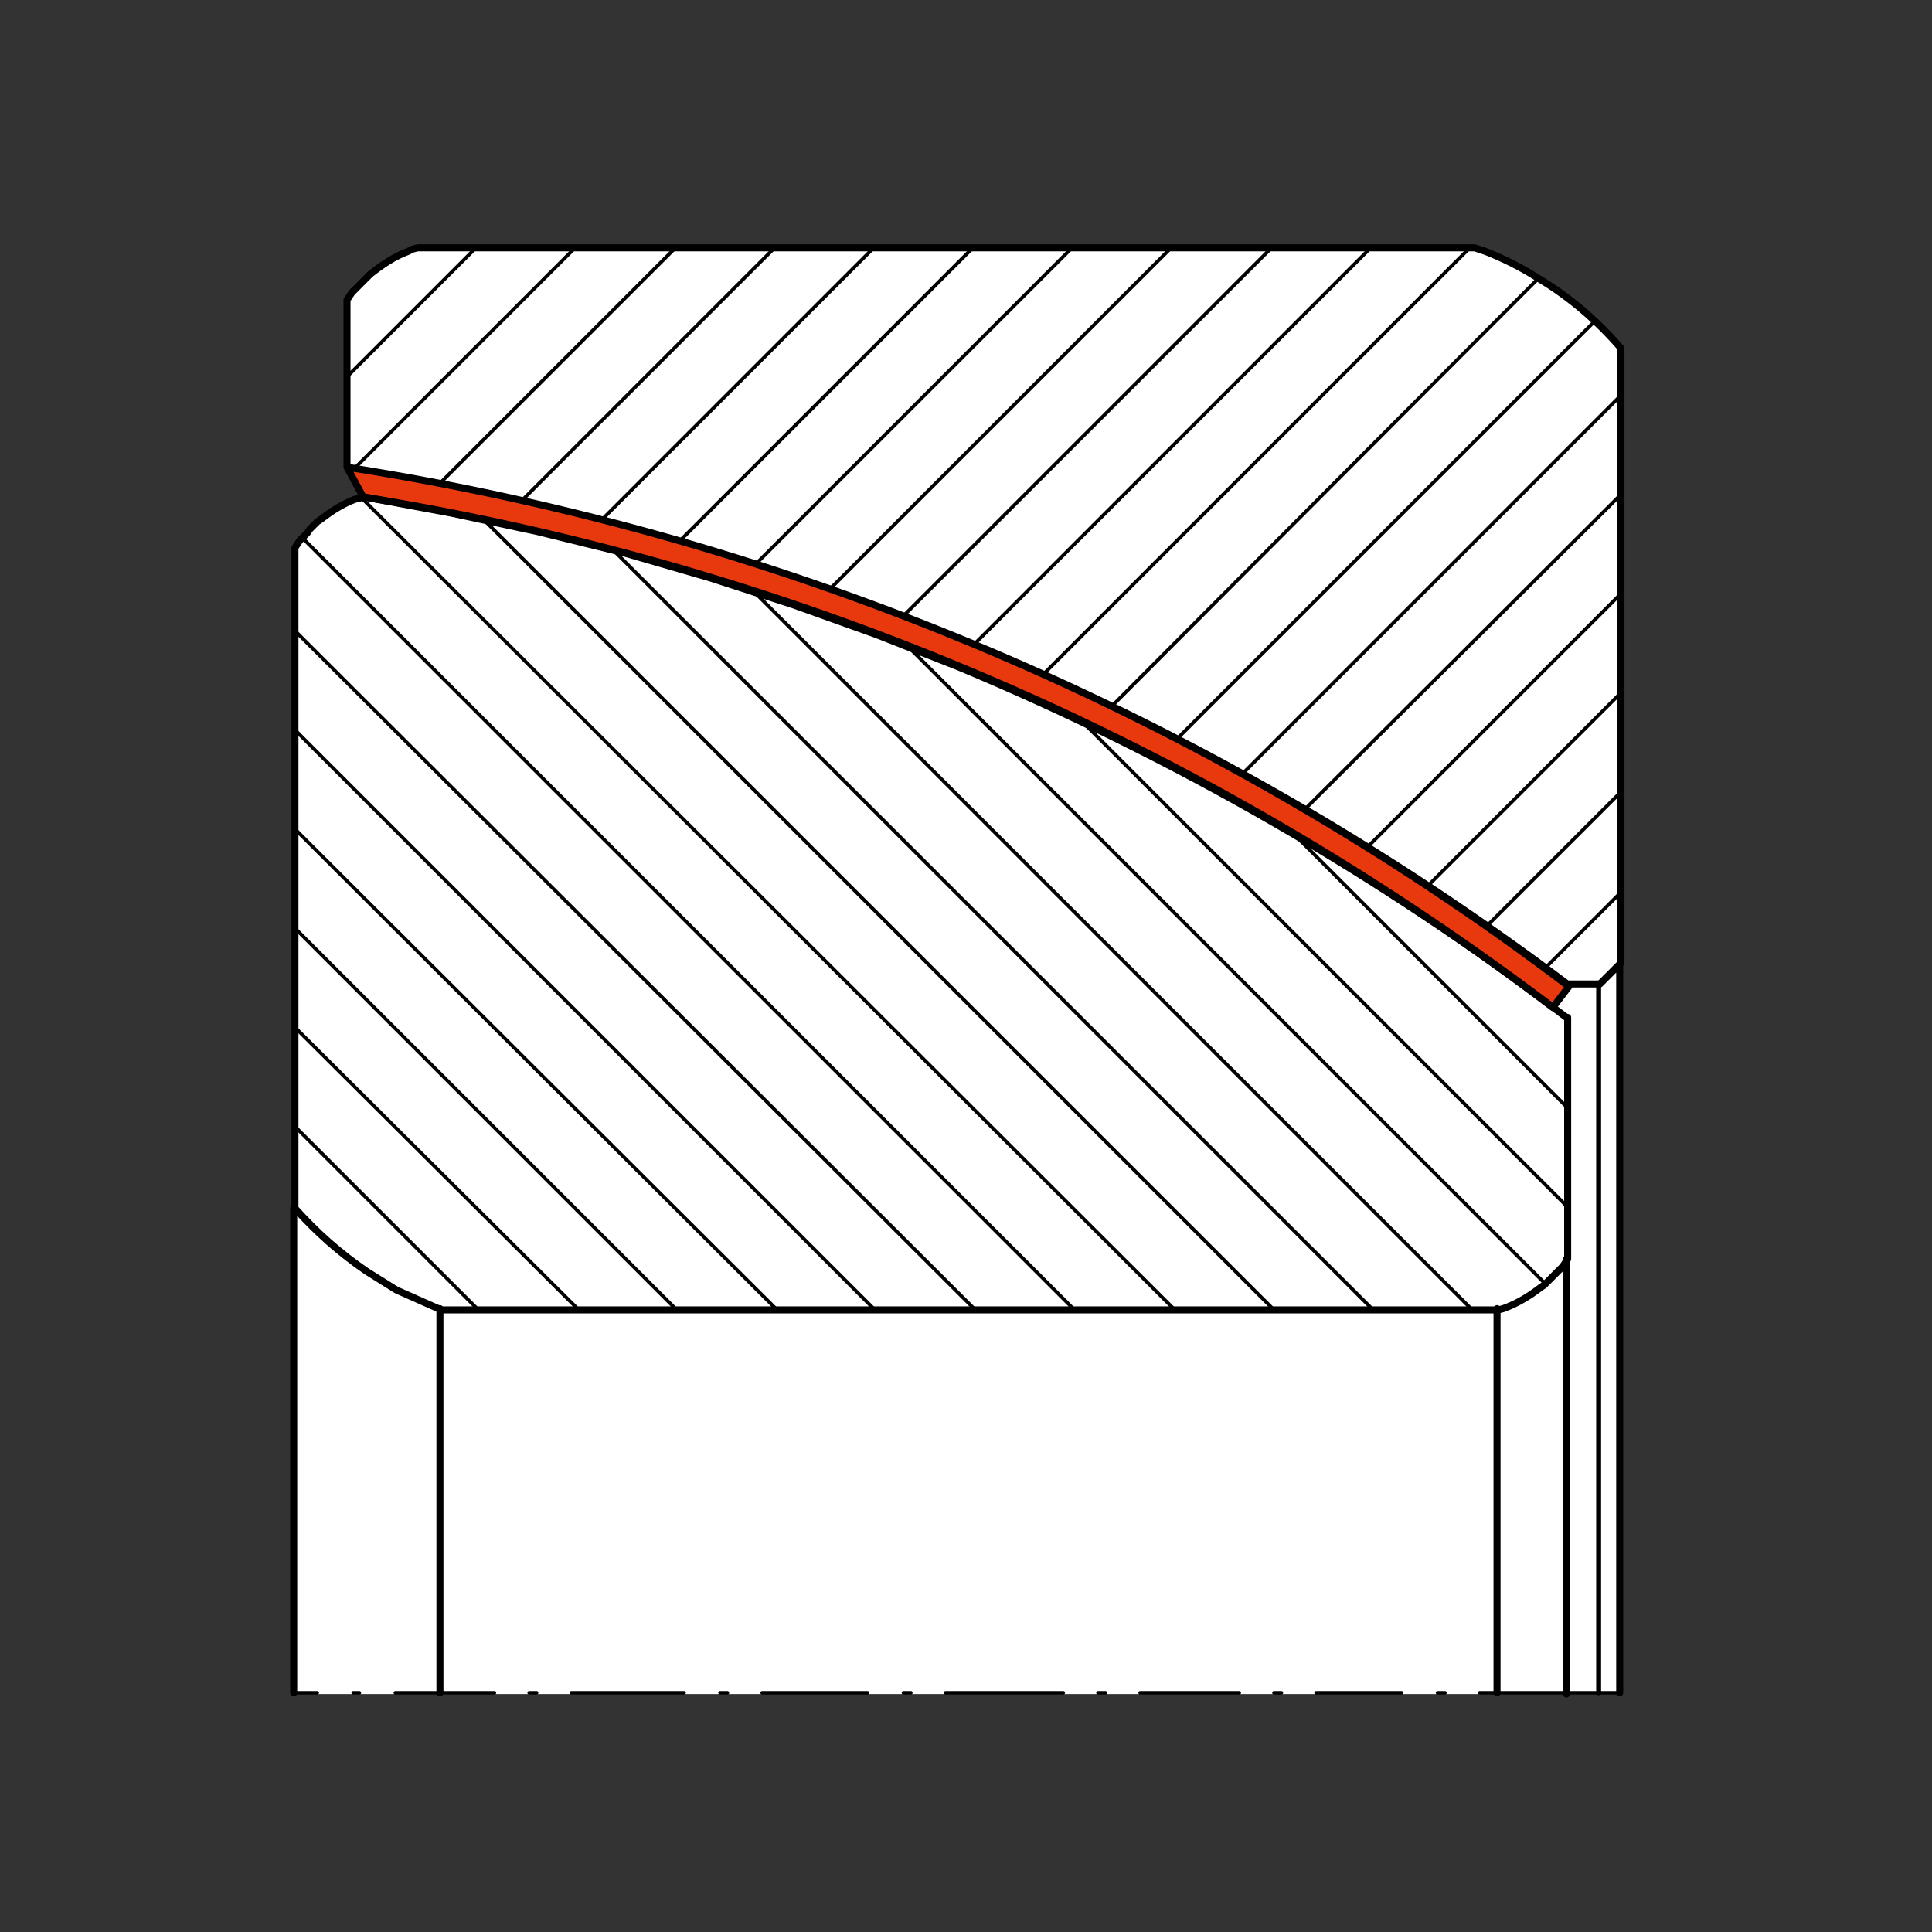
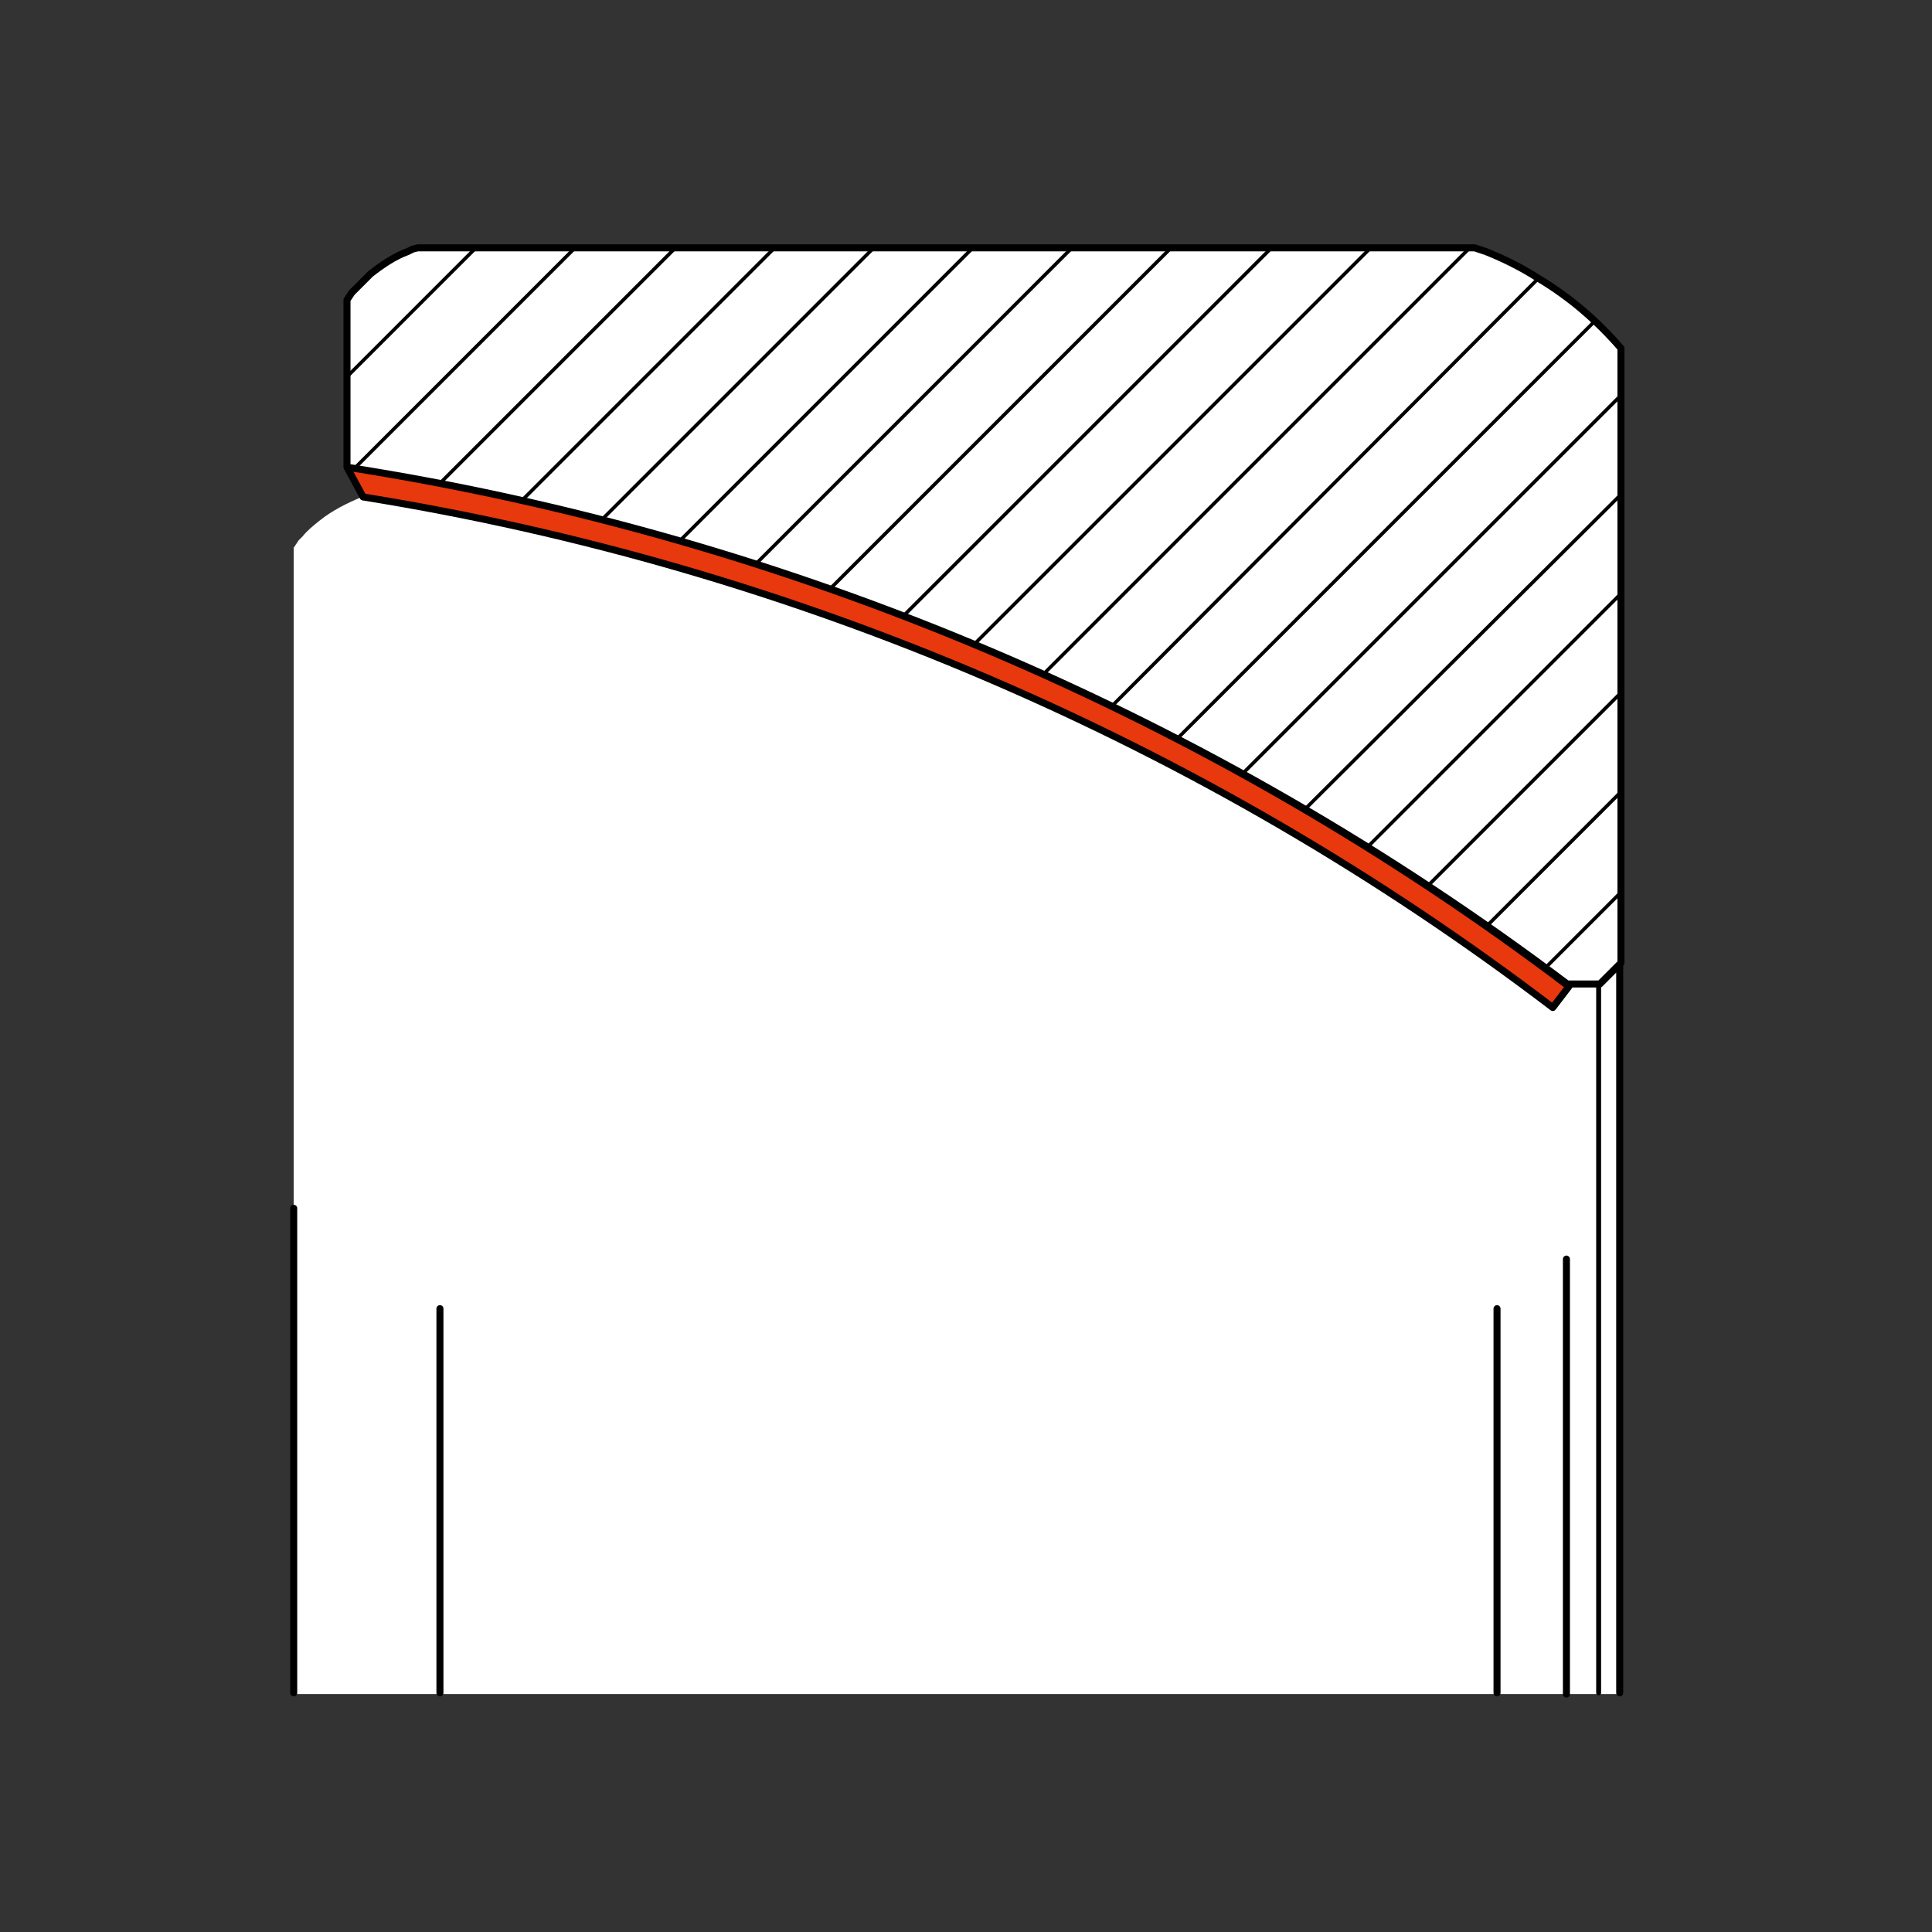
<svg xmlns="http://www.w3.org/2000/svg" version="1.1" id="图层_1" x="0px" y="0px" viewBox="0 0 155.9 155.9" style="enable-background:new 0 0 155.9 155.9;" xml:space="preserve">
  <rect x="0" y="0" width="155.9" height="155.9" fill="#333333" stroke="none" />
  <path style="fill:#FFFFFF;" d="M23.7,136.6V44.2l0.2-0.3l0.2-0.3l0.3-0.3c0.4-0.5,0.9-0.9,1.4-1.3c1-0.8,2.2-1.4,3.4-1.9L28,37.7V24.1  l0.2-0.3l0.2-0.3l0.3-0.3L29,23l0.3-0.3l0.3-0.3l0.3-0.2c0.9-0.7,1.9-1.4,3-1.8l0.4-0.1l0.4-0.1h85.3l0.9,0.3  c1.5,0.6,2.9,1.3,4.3,2.2c2.5,1.5,4.7,3.4,6.6,5.6v108.4H23.7" />
  <path style="fill:#E8380D;" d="M29.3,40.1c34.8,5.6,67.9,19.8,96,41.2l1.3-1.7C97.7,57.7,63.8,43.3,28,37.7L29.3,40.1" />
-   <path style="fill:none;stroke:#000000;stroke-width:0.567;stroke-linecap:round;stroke-linejoin:round;stroke-miterlimit:10;" d="M126.4,82.1c-15.1-11.5-31.6-21-49.1-28.3l-6.6-2.6L64,48.8l-6.8-2.2l-6.9-2l-6.9-1.7l-7-1.5l-7-1.3l-0.4,0.1  l-0.4,0.1c-1,0.4-1.8,0.9-2.7,1.6l-0.3,0.2l-0.3,0.3L25,42.7L24.8,43l-0.3,0.3l-0.3,0.3L24,43.9l-0.2,0.3v53.3  c1.7,1.9,3.6,3.6,5.8,5.1l0.8,0.5l0.8,0.5l0.8,0.5l0.9,0.4l0.9,0.4l0.9,0.4l0.9,0.4h85.3l0.4-0.1c1.1-0.4,2.1-1,3-1.7l0.3-0.2  l0.3-0.3l0.3-0.3l0.3-0.3l0.3-0.3l0.3-0.3l0.2-0.3l0.2-0.3V82.1" />
-   <path style="fill:none;stroke:#000000;stroke-width:0.283;stroke-linecap:round;stroke-linejoin:round;stroke-miterlimit:10;" d="M126.4,89.3l-21.9-21.9 M87.4,58.3l39,39 M124.6,103.5L73.3,52.2 M60.8,47.7l57.9,57.9 M110.7,105.6  L49.5,44.4 M39,41.9l63.7,63.7 M94.7,105.6L29.2,40.2 M24.4,43.4l62.3,62.3 M78.6,105.6L23.7,50.8 M23.7,58.8l46.9,46.9 M62.6,105.6  L23.7,66.8 M23.7,74.8l30.8,30.8 M46.6,105.6L23.7,82.8 M23.7,90.8l14.8,14.8" />
  <line style="fill:none;stroke:#000000;stroke-width:0.567;stroke-linecap:round;stroke-linejoin:round;stroke-miterlimit:10;" x1="23.7" y1="97.5" x2="23.7" y2="136.6" />
-   <path style="fill:none;stroke:#000000;stroke-width:0.283;stroke-linecap:round;stroke-linejoin:round;stroke-miterlimit:10;" d="M119.4,136.6h11.3 M116,136.6h0.6 M106.2,136.6h6.9 M102.8,136.6h0.6 M92,136.6h8 M88.6,136.6h0.6   M76.3,136.6h9.5 M72.9,136.6h0.6 M61.5,136.6H70 M58.1,136.6h0.6 M46.1,136.6h9.1 M42.7,136.6h0.6 M31.9,136.6h8 M28.5,136.6H29   M23.7,136.6h1.9" />
  <path style="fill:none;stroke:#000000;stroke-width:0.567;stroke-linecap:round;stroke-linejoin:round;stroke-miterlimit:10;" d="M126.6,79.5C97.7,57.7,63.8,43.3,28,37.7V24.2l0.2-0.3l0.2-0.3l0.3-0.3L29,23l0.3-0.3l0.3-0.3l0.3-0.3  c0.9-0.7,1.9-1.4,3-1.8l0.4-0.2l0.4-0.1h85.3l0.9,0.3c1.5,0.6,2.9,1.3,4.3,2.2c2.5,1.5,4.7,3.4,6.6,5.6v49.6l-1.7,1.7H126.6   M29.3,40.1c34.8,5.6,67.9,19.8,96,41.2l1.3-1.7C97.7,57.7,63.8,43.3,28,37.7L29.3,40.1 M130.7,77.8v58.8 M126.4,101.6v35.1   M120.8,105.6v31 M35.5,105.6v31" />
  <path style="fill:none;stroke:#000000;stroke-width:0.283;stroke-linecap:round;stroke-linejoin:round;stroke-miterlimit:10;" d="M28,30.4l10.3-10.3 M46.3,20.1L28.6,37.8 M35.5,39l18.9-18.9 M62.4,20.1L42.1,40.4 M48.6,41.9l21.8-21.8   M78.4,20.1L54.9,43.6 M61,45.5l25.4-25.4 M94.4,20.1L67,47.5 M72.9,49.7l29.6-29.6 M110.5,20.1L78.6,52 M84.2,54.4l34.3-34.3   M124,22.6L89.7,57 M95,59.6L128.6,26 M130.7,32l-30.5,30.5 M105.3,65.3L130.7,40 M130.7,48l-20.4,20.4 M115.2,71.5L130.7,56   M130.7,64L120,74.7 M124.7,78.1l6-6" />
  <line style="fill:none;stroke:#000000;stroke-width:0.397;stroke-linecap:round;stroke-linejoin:round;stroke-miterlimit:10;" x1="129" y1="79.5" x2="129" y2="136.6" />
</svg>